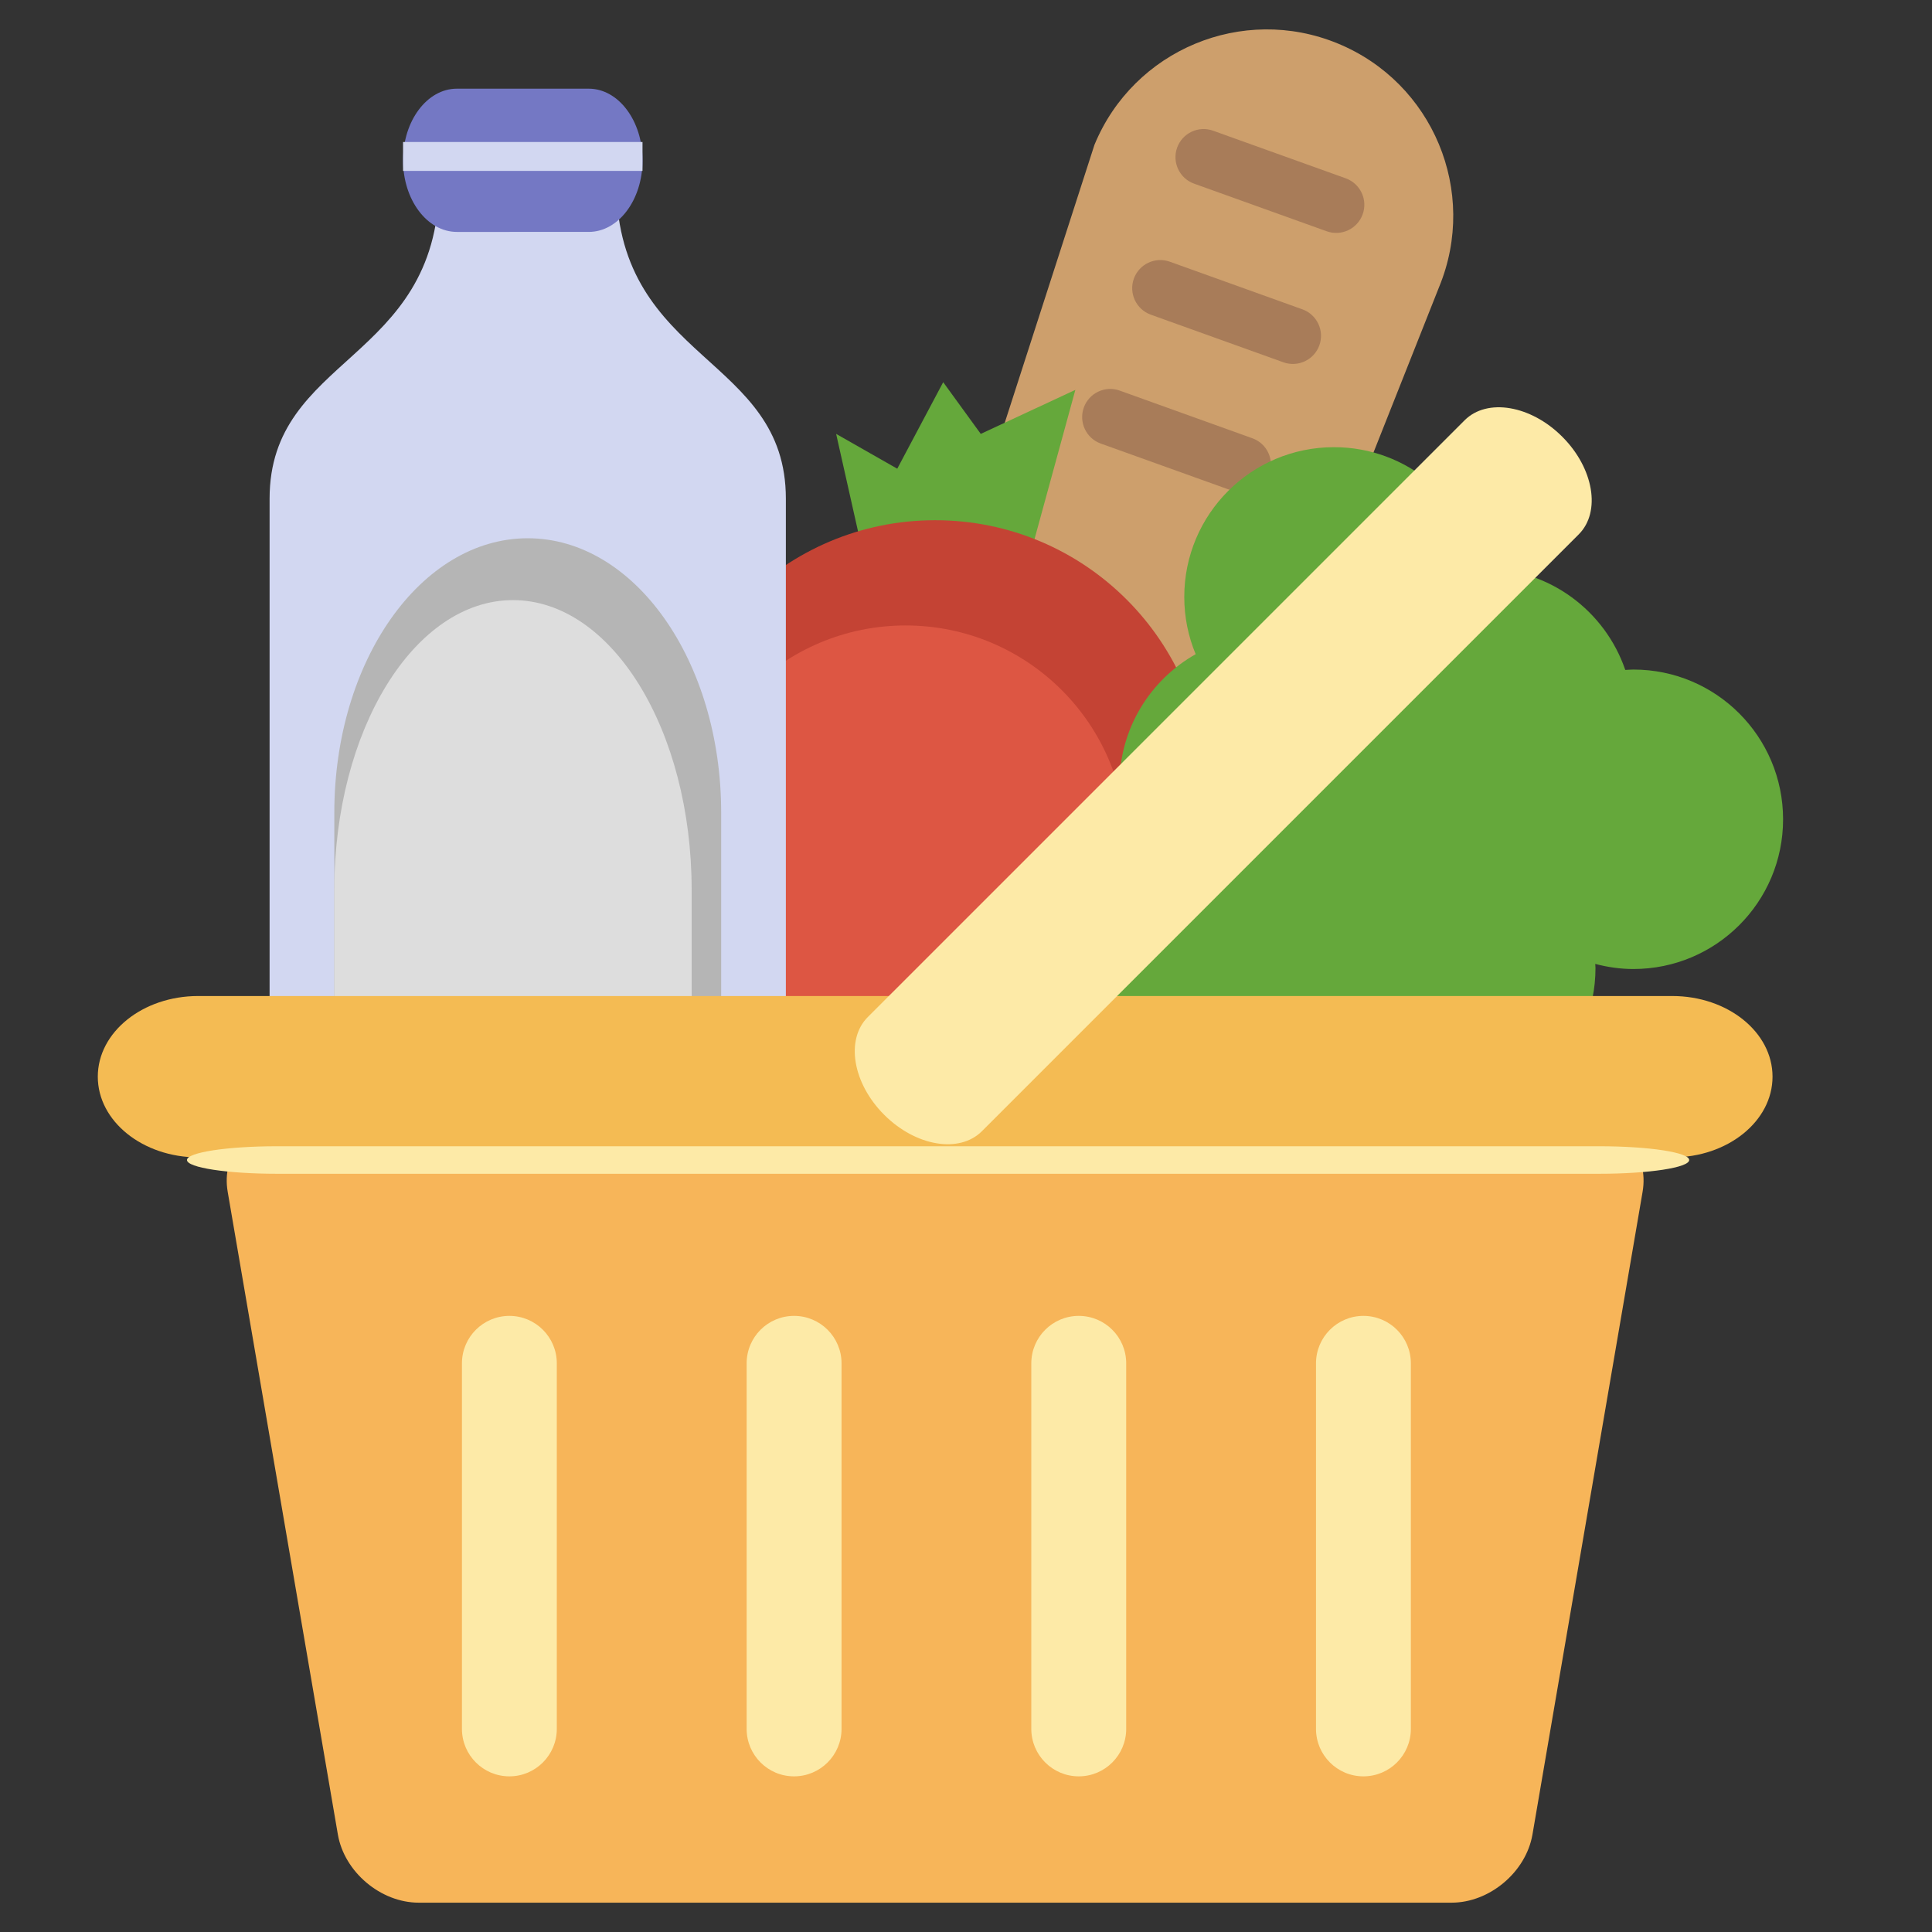
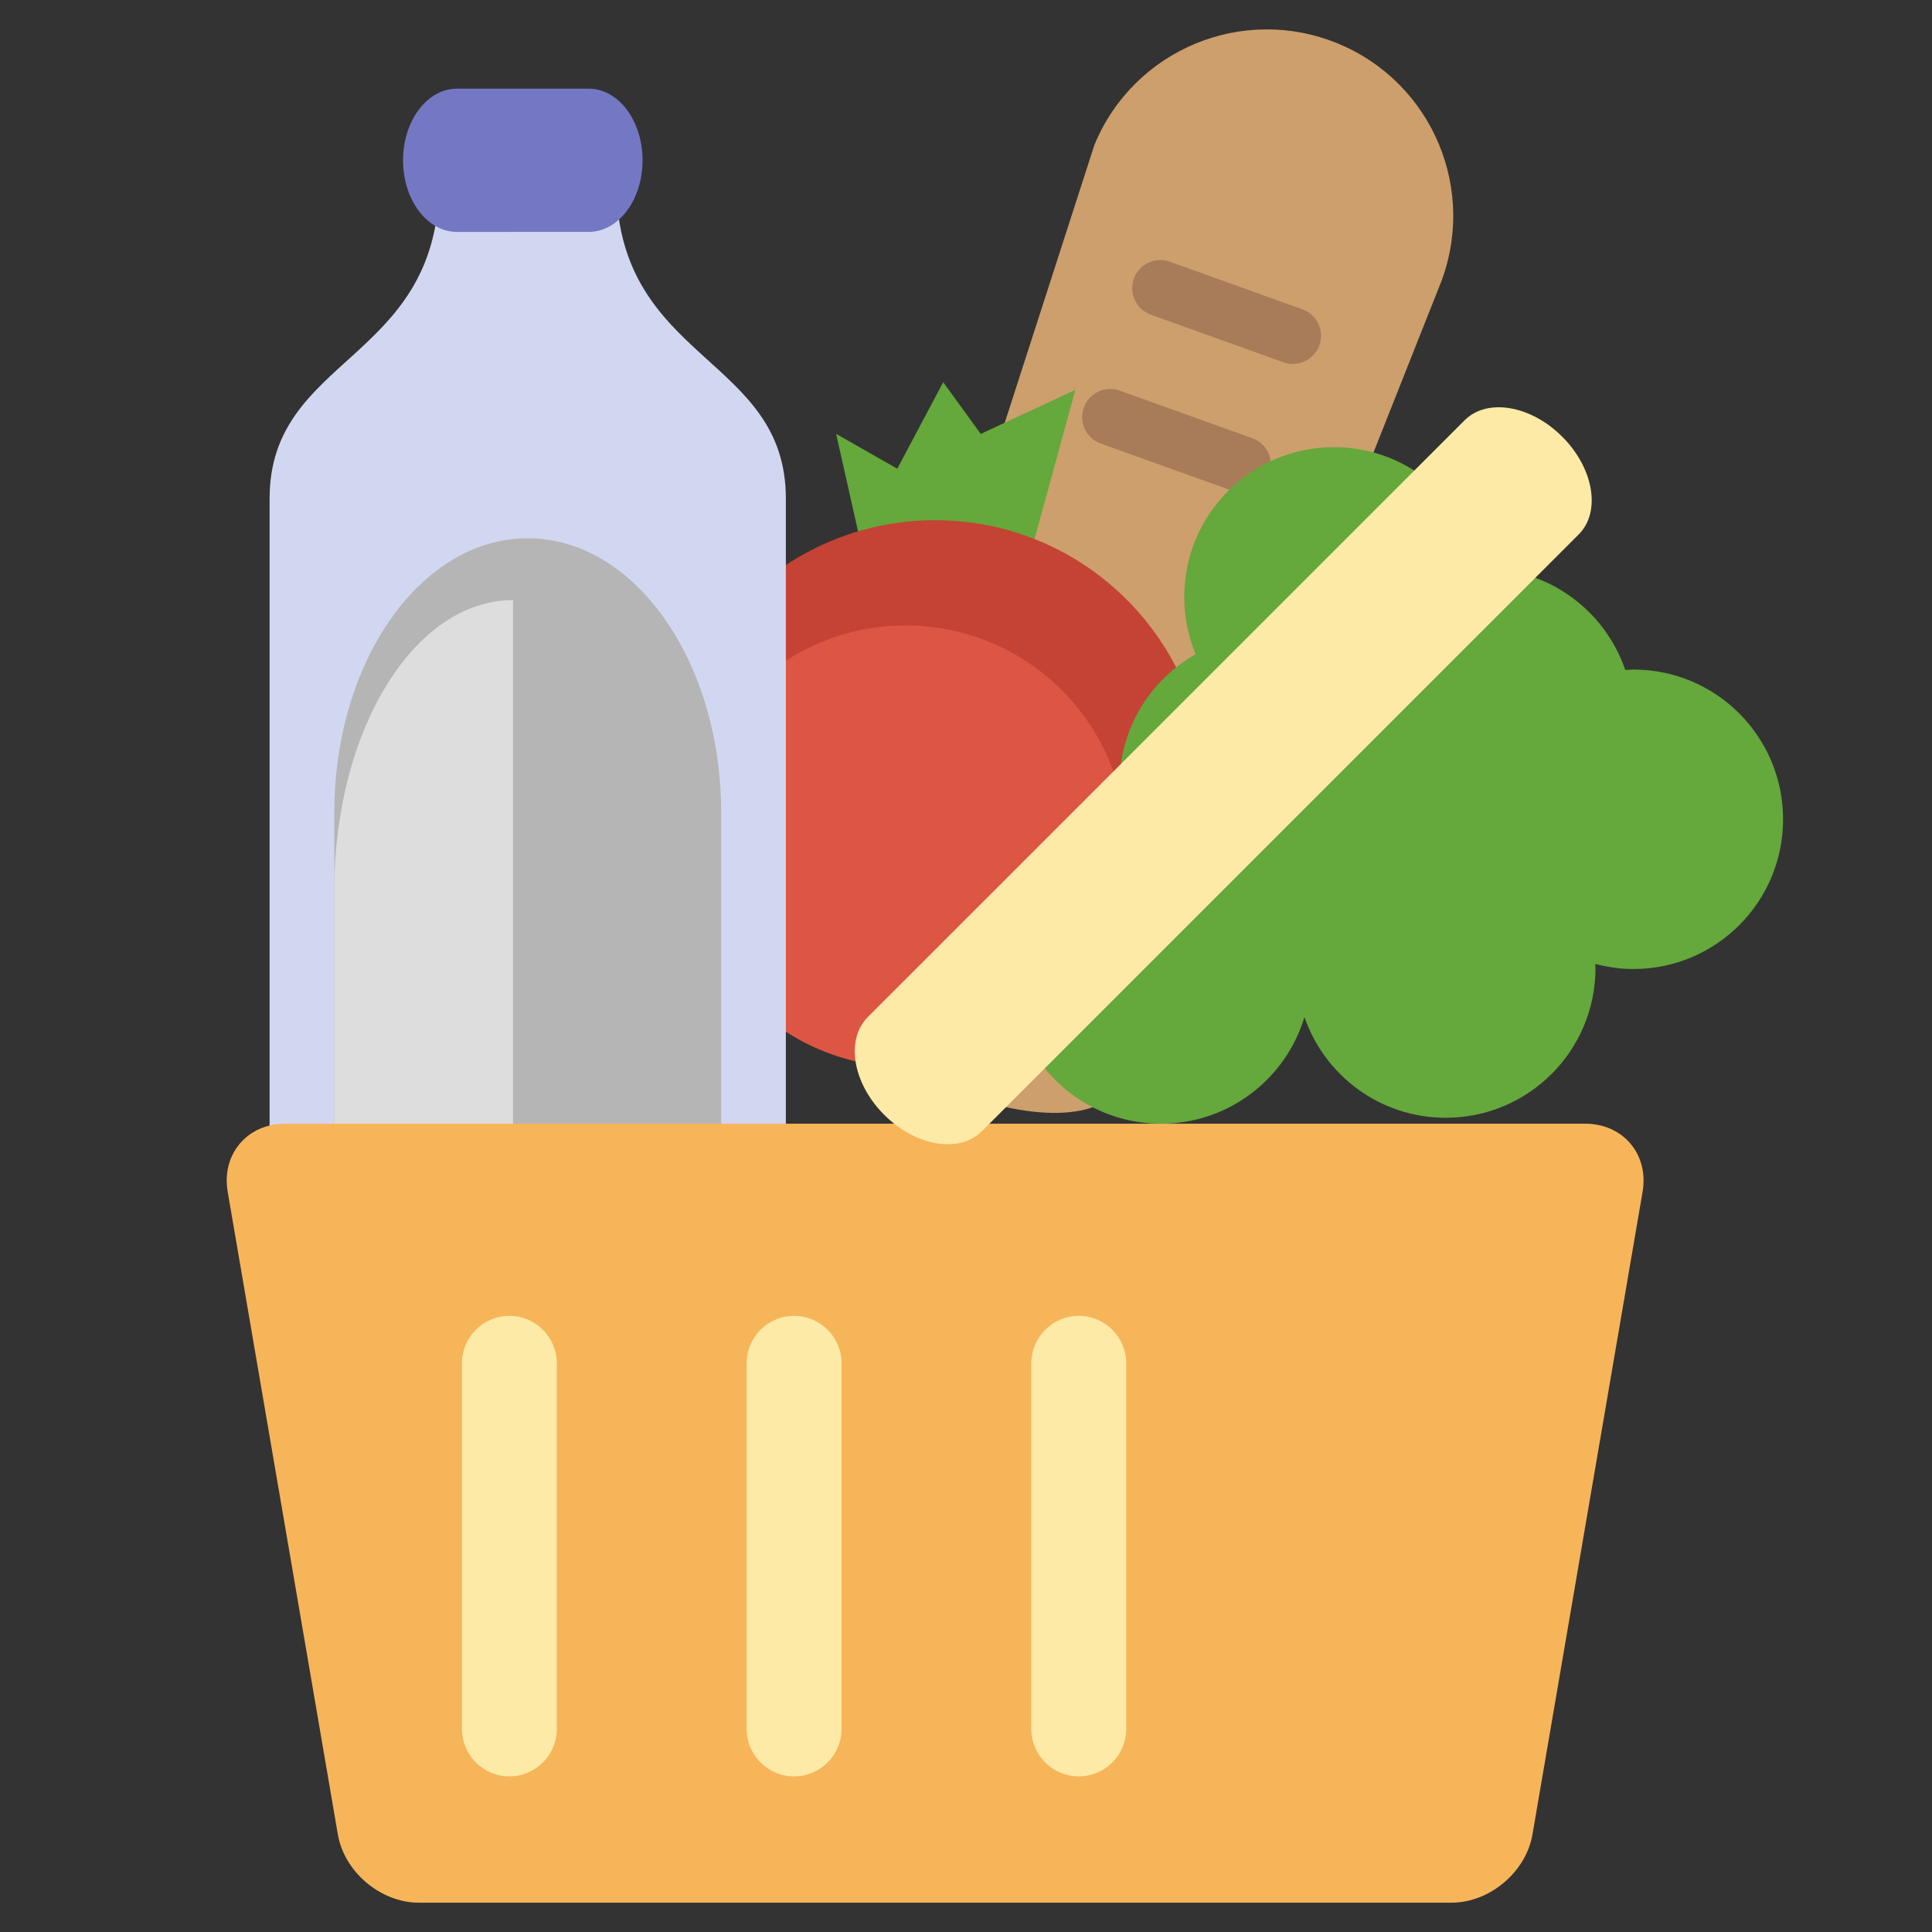
<svg xmlns="http://www.w3.org/2000/svg" version="1.2" baseProfile="tiny" x="0px" y="0px" width="50px" height="50px" viewBox="-2.531 -0.76 50 50" overflow="visible" xml:space="preserve">
  <rect x="-2.531" y="-0.76" width="50" height="50" fill="#333333" stroke="none" />
  <defs>
</defs>
  <path fill="#CD9F6C" d="M26.596,27.143c-1.016,2.464-8.604-0.659-7.591-3.123l6.788-21.031c1.014-2.463,3.833-3.638,6.297-2.624l0,0  c2.464,1.014,3.639,3.833,2.625,6.297L26.596,27.143z" />
-   <path fill="#A87C59" d="M32.735,4.786c-0.136,0.378-0.553,0.575-0.932,0.439l-3.431-1.232c-0.378-0.136-0.575-0.553-0.439-0.932l0,0  c0.137-0.378,0.553-0.575,0.932-0.438l3.432,1.232C32.675,3.992,32.871,4.409,32.735,4.786L32.735,4.786z" />
  <path fill="#A87C59" d="M31.614,8.177c-0.136,0.378-0.553,0.575-0.931,0.439l-3.431-1.232c-0.378-0.136-0.575-0.554-0.439-0.932l0,0  c0.136-0.378,0.552-0.575,0.931-0.439l3.432,1.233C31.554,7.383,31.75,7.799,31.614,8.177L31.614,8.177z" />
  <path fill="#A87C59" d="M30.318,11.512c-0.136,0.379-0.552,0.575-0.93,0.439l-3.432-1.232c-0.378-0.136-0.574-0.553-0.438-0.932l0,0  c0.136-0.378,0.552-0.574,0.93-0.438l3.431,1.233C30.259,10.718,30.454,11.134,30.318,11.512L30.318,11.512z" />
  <polygon fill="#65A83B" points="24.002,14.07 19.917,14.07 19.108,10.469 20.69,11.37 21.879,9.131 22.851,10.469 25.299,9.33 " />
  <path fill="#C44334" d="M28.68,19.713c0,3.871-3.139,7.009-7.01,7.009l0,0c-3.87,0-7.009-3.138-7.009-7.009l0,0  c0-3.871,3.139-7.01,7.009-7.01l0,0C25.541,12.703,28.68,15.842,28.68,19.713L28.68,19.713z" />
  <path fill="#DD5643" d="M26.621,21.14c0,3.156-2.559,5.714-5.714,5.714l0,0c-3.155,0-5.713-2.558-5.713-5.714l0,0  c0-3.155,2.558-5.713,5.713-5.713l0,0C24.062,15.427,26.621,17.984,26.621,21.14L26.621,21.14z" />
  <path fill="#65A83B" d="M39.742,16.568c-0.072,0-0.142,0.007-0.211,0.01c-0.521-1.524-1.963-2.623-3.665-2.623  c-0.023,0-0.047,0.003-0.069,0.005c-0.342-1.793-1.914-3.147-3.805-3.147c-2.14,0-3.874,1.734-3.874,3.875  c0,0.525,0.104,1.025,0.295,1.482c-1.177,0.665-1.972,1.925-1.972,3.373c0,0.396,0.061,0.779,0.17,1.14  c-1.701,0.408-2.968,1.937-2.968,3.764c0,2.141,1.734,3.875,3.874,3.875c1.753,0,3.231-1.164,3.711-2.76  c0.525,1.517,1.962,2.606,3.657,2.606c2.14,0,3.875-1.734,3.875-3.874c0-0.036-0.005-0.072-0.006-0.108  c0.315,0.083,0.646,0.132,0.987,0.132c2.14,0,3.874-1.734,3.874-3.874S41.882,16.568,39.742,16.568z" />
  <path fill-rule="evenodd" fill="#D2D7F1" d="M13.418,4.058c-0.706,0-3.876,0-4.584,0c-0.071,4.559-4.388,4.394-4.388,8.088  c0,8.483,0,12.853,0,21.336c0.92,0,12.44,0,13.361,0c0-8.483,0-12.853,0-21.336C17.808,8.451,13.491,8.616,13.418,4.058z" />
  <path fill-rule="evenodd" fill="#7478C4" d="M14.098,3.389c0,1.023-0.623,1.853-1.392,1.853H9.292C8.523,5.241,7.9,4.412,7.9,3.389  l0,0c0-1.023,0.623-1.854,1.392-1.854h3.414C13.475,1.535,14.098,2.365,14.098,3.389L14.098,3.389z" />
  <path fill="#B5B5B5" d="M16.133,28.657c0,3.923-2.24,7.104-5.006,7.104l0,0c-2.765,0-5.006-3.181-5.006-7.104v-8.384  c0-3.923,2.241-7.103,5.006-7.103l0,0c2.766,0,5.006,3.18,5.006,7.103V28.657z" />
-   <path fill="#DDDDDD" d="M15.369,31.129c0,4.145-2.07,7.503-4.624,7.503l0,0c-2.554,0-4.624-3.358-4.624-7.503v-8.855  c0-4.144,2.07-7.503,4.624-7.503l0,0c2.554,0,4.624,3.359,4.624,7.503V31.129z" />
+   <path fill="#DDDDDD" d="M15.369,31.129c0,4.145-2.07,7.503-4.624,7.503l0,0c-2.554,0-4.624-3.358-4.624-7.503v-8.855  c0-4.144,2.07-7.503,4.624-7.503l0,0V31.129z" />
  <path fill="#F7B559" d="M37.129,46.717c-0.167,0.97-1.108,1.764-2.093,1.764H8.306c-0.984,0-1.926-0.794-2.093-1.764L3.362,30.085  c-0.167-0.97,0.503-1.764,1.487-1.764h33.643c0.984,0,1.654,0.794,1.487,1.764L37.129,46.717z" />
-   <path fill="#F4BB53" d="M43.342,27.104c0,1.154-1.161,2.089-2.596,2.089H2.597C1.162,29.192,0,28.258,0,27.104l0,0  c0-1.152,1.162-2.087,2.597-2.087h38.149C42.181,25.017,43.342,25.951,43.342,27.104L43.342,27.104z" />
  <path fill="#FDEAA7" d="M20.352,28.091c-0.816-0.815-1.006-1.946-0.426-2.528l15.448-15.447c0.58-0.58,1.712-0.39,2.526,0.426l0,0  c0.816,0.815,1.007,1.947,0.427,2.527L22.88,28.516C22.298,29.097,21.167,28.907,20.352,28.091L20.352,28.091z" />
  <path fill="#FDEAA7" d="M11.879,43.984c0,0.677-0.55,1.228-1.227,1.228l0,0c-0.678,0-1.228-0.551-1.228-1.228v-9.461  c0-0.678,0.55-1.228,1.228-1.228l0,0c0.677,0,1.227,0.55,1.227,1.228V43.984z" />
  <path fill="#FDEAA7" d="M19.248,43.984c0,0.677-0.551,1.228-1.229,1.228l0,0c-0.678,0-1.227-0.551-1.227-1.228v-9.461  c0-0.678,0.549-1.228,1.227-1.228l0,0c0.678,0,1.229,0.55,1.229,1.228V43.984z" />
  <path fill="#FDEAA7" d="M26.615,43.984c0,0.677-0.549,1.228-1.228,1.228l0,0c-0.678,0-1.228-0.551-1.228-1.228v-9.461  c0-0.678,0.55-1.228,1.228-1.228l0,0c0.679,0,1.228,0.55,1.228,1.228V43.984z" />
-   <path fill="#FDEAA7" d="M33.982,43.984c0,0.677-0.549,1.228-1.228,1.228l0,0c-0.677,0-1.227-0.551-1.227-1.228v-9.461  c0-0.678,0.55-1.228,1.227-1.228l0,0c0.679,0,1.228,0.55,1.228,1.228V43.984z" />
-   <path fill="#FDEAA7" d="M41.185,29.261c0-0.197-1.042-0.356-2.328-0.356H4.636c-1.286,0-2.328,0.159-2.328,0.356l0,0  c0,0.197,1.042,0.356,2.328,0.356h34.221C40.143,29.617,41.185,29.458,41.185,29.261L41.185,29.261z" />
-   <rect x="7.9" y="2.915" fill-rule="evenodd" fill="#D2D7F1" width="6.197" height="0.748" />
</svg>